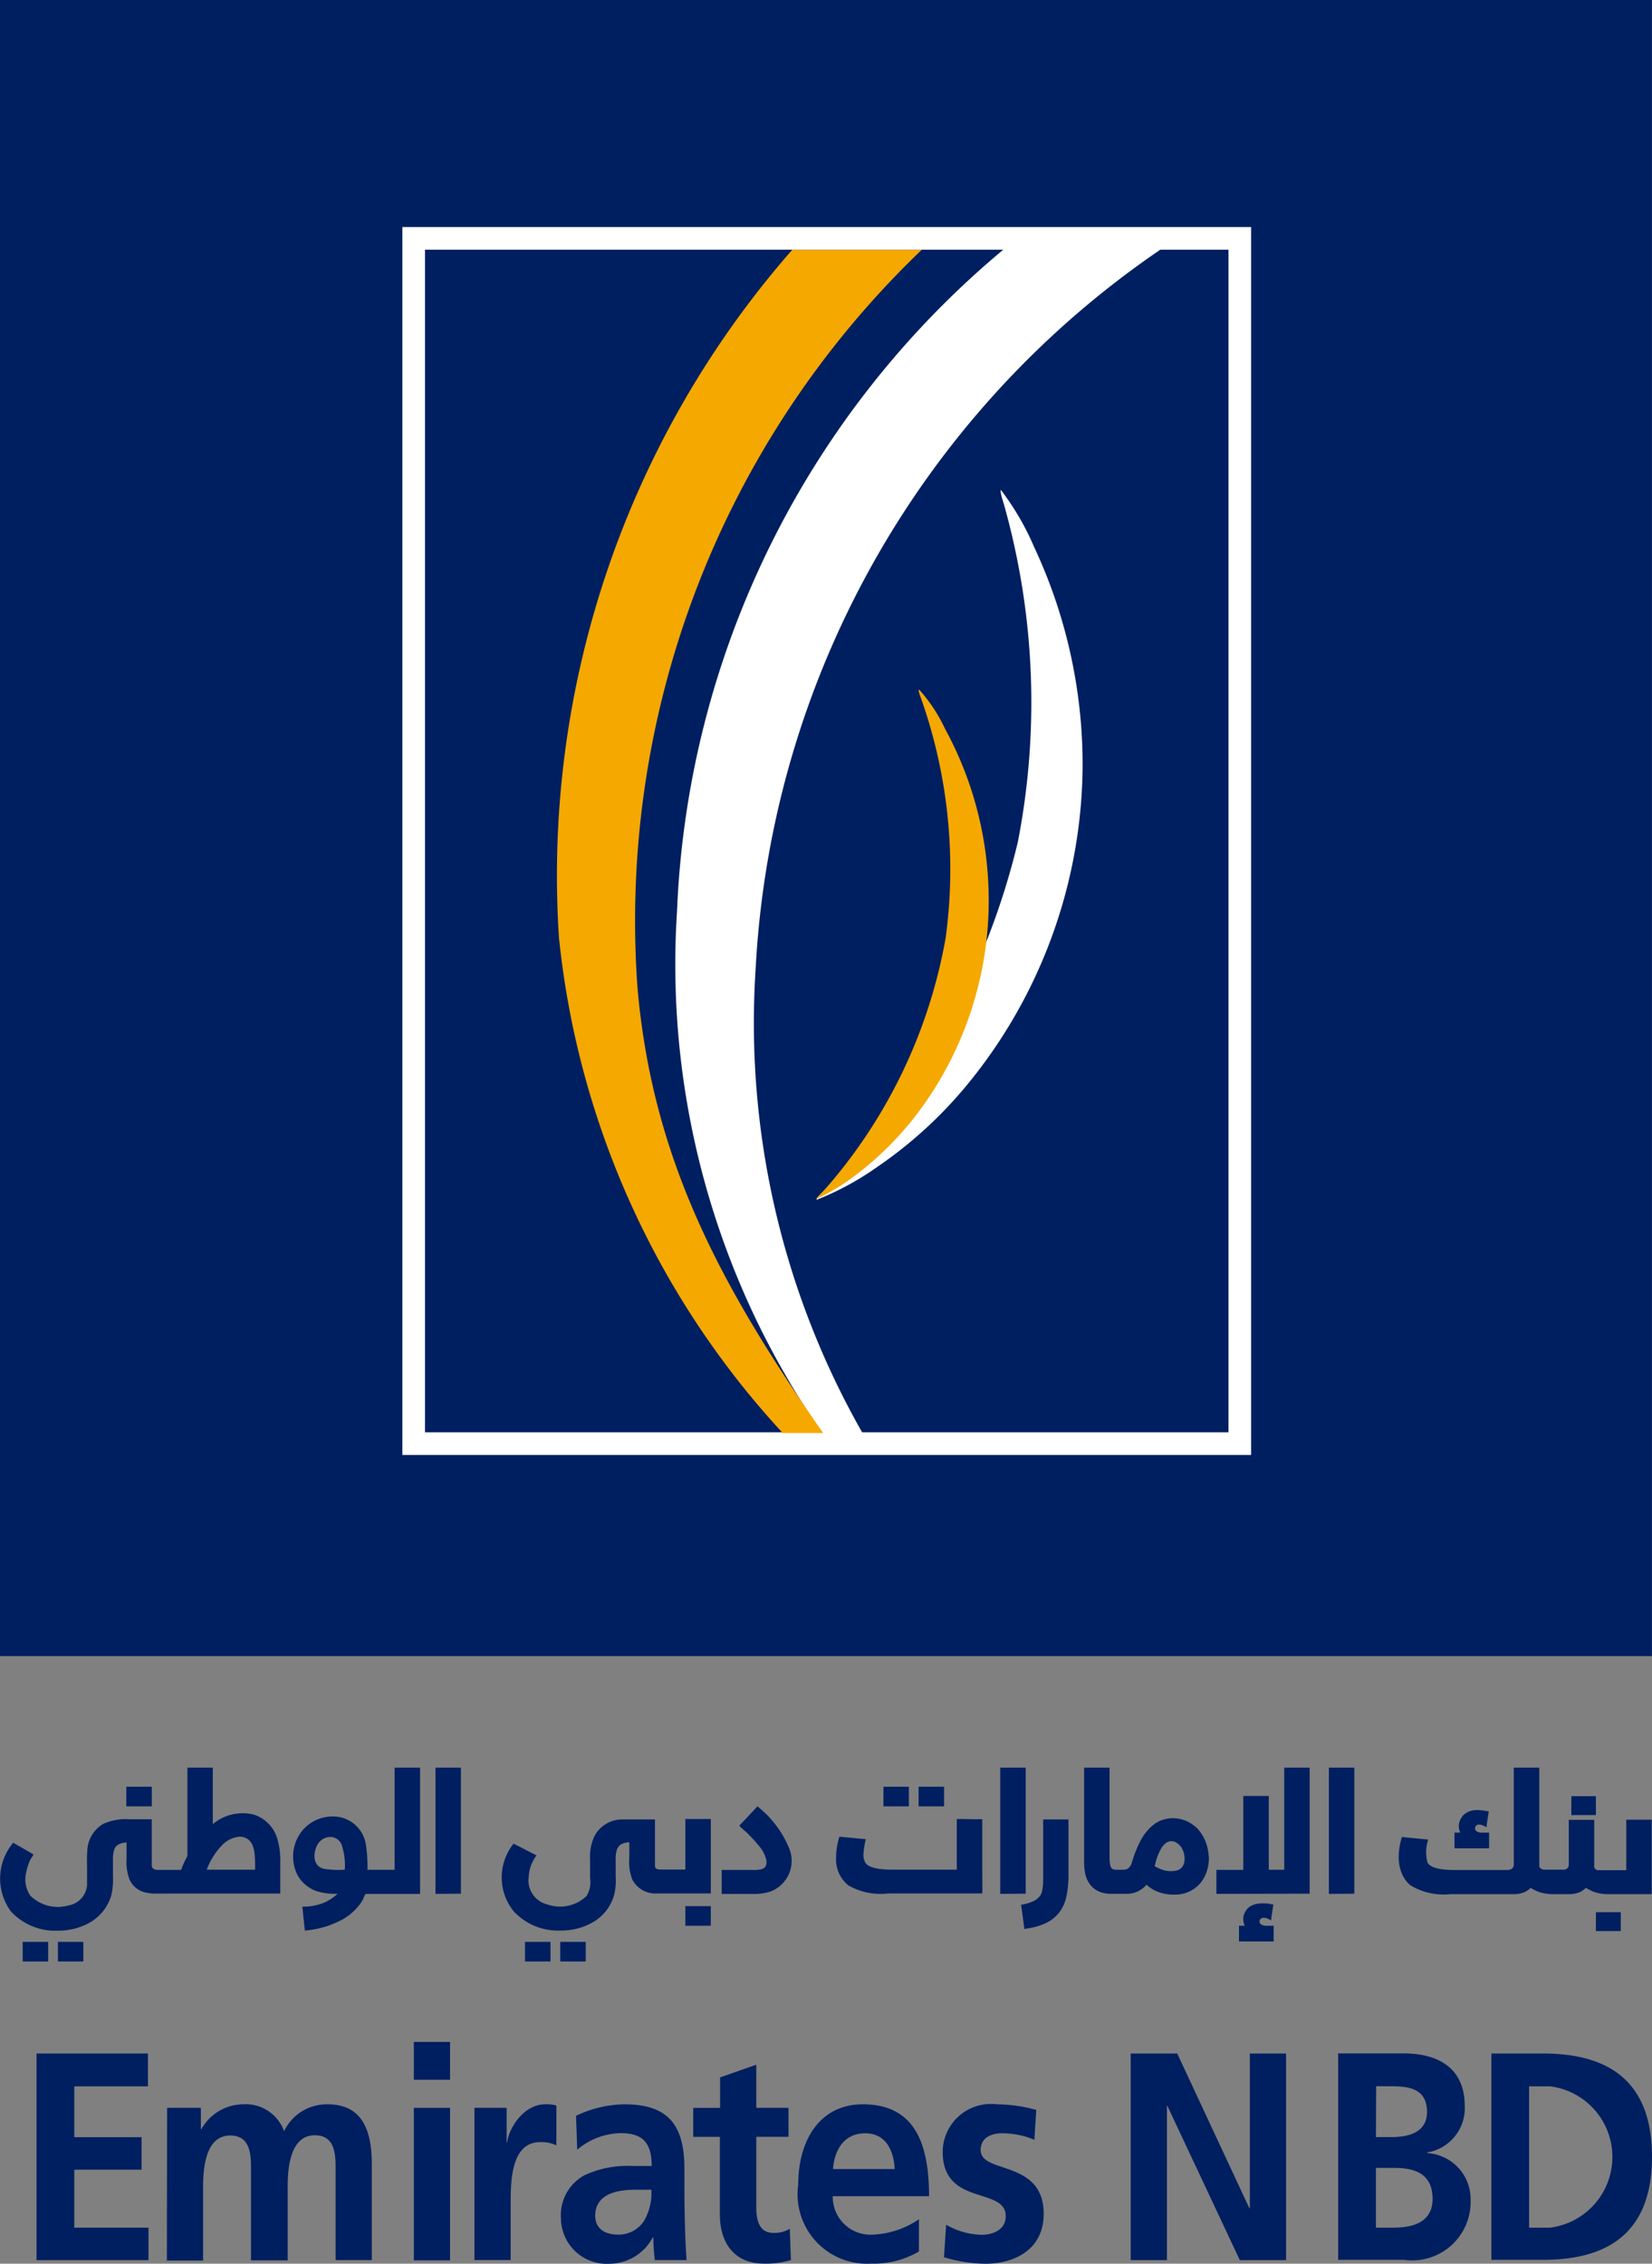
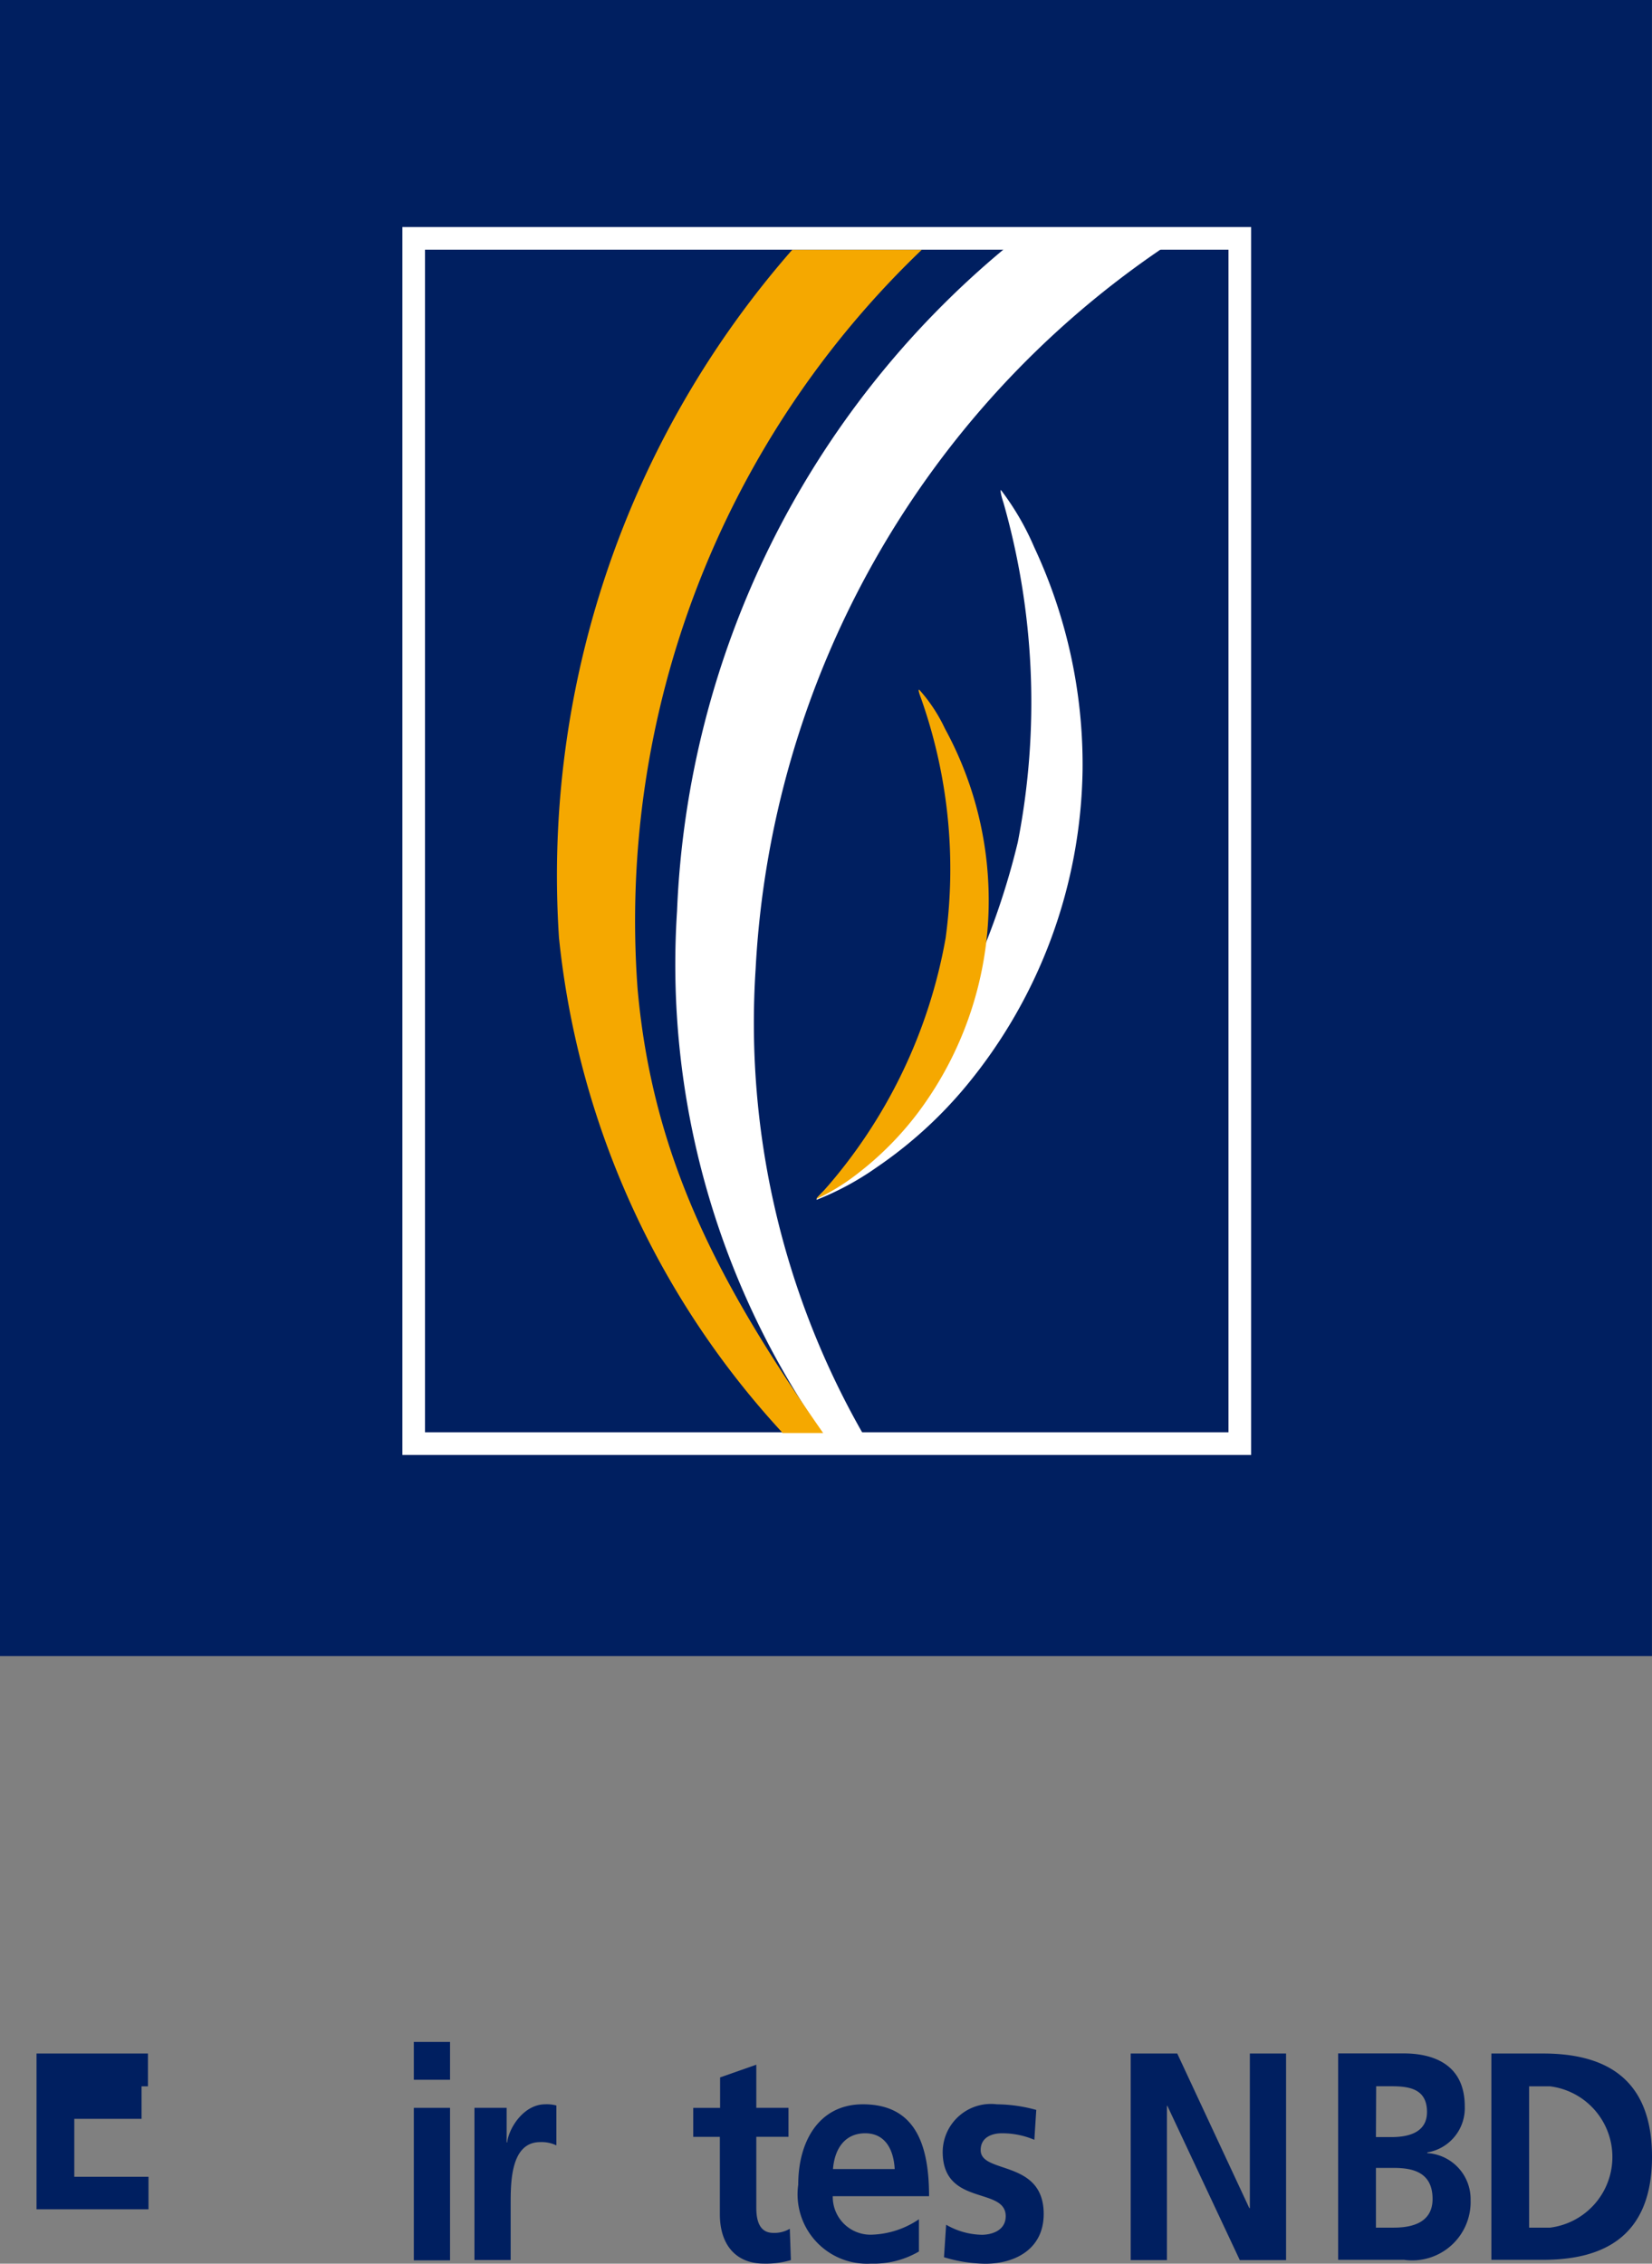
<svg xmlns="http://www.w3.org/2000/svg" width="36.491" height="50" viewBox="0 0 36.491 50">
  <rect x="0" y="0" width="36.491" height="50" fill="#808080" stroke="none" />
  <g id="nbd" transform="translate(0.378 0.371)">
    <rect id="Rectangle_4592" data-name="Rectangle 4592" width="36.49" height="36.58" transform="translate(-0.378 -0.371)" fill="#001f60" />
    <g id="Group_4419" data-name="Group 4419" transform="translate(0.429 44.731)">
-       <path id="Path_11098" data-name="Path 11098" d="M288.3,575.8h2.461v.725h-1.627v1.123h1.486v.718h-1.486v1.28h1.639v.718H288.3Z" transform="translate(-288.3 -575.544)" fill="#001f60" />
-       <path id="Path_11099" data-name="Path 11099" d="M337.4,593.078h.746v.47h.012a1.066,1.066,0,0,1,.916-.548.9.9,0,0,1,.91.594,1.045,1.045,0,0,1,.963-.594c.758,0,.975.568.975,1.319v2.122h-.8v-2c0-.313,0-.757-.458-.757-.535,0-.6.692-.6,1.13v1.632h-.811v-2c0-.313,0-.757-.458-.757-.535,0-.6.692-.6,1.13v1.632h-.8Z" transform="translate(-334.516 -591.622)" fill="#001f60" />
+       <path id="Path_11098" data-name="Path 11098" d="M288.3,575.8h2.461v.725h-1.627h1.486v.718h-1.486v1.28h1.639v.718H288.3Z" transform="translate(-288.3 -575.544)" fill="#001f60" />
      <path id="Path_11100" data-name="Path 11100" d="M422.2,573.356h.8v3.369h-.8Zm0-1.456h.8v.836h-.8Z" transform="translate(-413.866 -571.9)" fill="#001f60" />
      <path id="Path_11101" data-name="Path 11101" d="M443.4,593.078h.711v.764h.012c.035-.314.364-.842.84-.842a.828.828,0,0,1,.247.026v.881a.758.758,0,0,0-.358-.072c-.652,0-.652.888-.652,1.371v1.234h-.8Z" transform="translate(-433.727 -591.622)" fill="#001f60" />
-       <path id="Path_11102" data-name="Path 11102" d="M474.969,595.879a.668.668,0,0,0,.564-.3,1.208,1.208,0,0,0,.164-.692h-.347c-.358,0-.893.065-.893.581.006.287.223.411.511.411m-.934-2.625A2.556,2.556,0,0,1,475.1,593c.94,0,1.328.425,1.328,1.417v.431c0,.339.006.594.012.842s.018.49.035.751h-.7a4.589,4.589,0,0,1-.035-.5h-.012a1.089,1.089,0,0,1-.952.581,1.012,1.012,0,0,1-1.075-1,1,1,0,0,1,.529-.96,2.26,2.26,0,0,1,1.034-.2h.441c0-.542-.223-.725-.693-.725a1.534,1.534,0,0,0-.952.366Z" transform="translate(-462.117 -591.622)" fill="#001f60" />
      <path id="Path_11103" data-name="Path 11103" d="M521.394,581.193H520.8v-.64h.593v-.673l.8-.281v.953h.711v.64h-.711v1.567c0,.287.071.555.376.555a.667.667,0,0,0,.364-.091l.024.692a1.932,1.932,0,0,1-.594.078c-.628,0-.975-.424-.975-1.09v-1.711Z" transform="translate(-506.294 -579.096)" fill="#001f60" />
      <path id="Path_11104" data-name="Path 11104" d="M559.632,594.43c-.023-.425-.205-.79-.652-.79s-.676.34-.711.79Zm.535,1.821a1.974,1.974,0,0,1-1.057.268,1.534,1.534,0,0,1-1.609-1.743c0-.973.47-1.776,1.427-1.776,1.139,0,1.463.855,1.463,2.03h-2.127a.834.834,0,0,0,.881.849,1.958,1.958,0,0,0,1.022-.34Z" transform="translate(-540.676 -591.622)" fill="#001f60" />
      <path id="Path_11105" data-name="Path 11105" d="M611.027,593.784a1.818,1.818,0,0,0-.716-.144c-.217,0-.47.085-.47.372,0,.535,1.392.2,1.392,1.41,0,.783-.64,1.1-1.292,1.1a3.316,3.316,0,0,1-.91-.144l.047-.718a1.634,1.634,0,0,0,.787.222c.206,0,.529-.085.529-.411,0-.659-1.392-.209-1.392-1.423A1.066,1.066,0,0,1,610.2,593a3.351,3.351,0,0,1,.869.124Z" transform="translate(-588.986 -591.622)" fill="#001f60" />
      <path id="Path_11106" data-name="Path 11106" d="M674.7,575.8h1.028l1.592,3.415h.012V575.8h.8v4.564h-1.022l-1.6-3.408H675.5v3.408h-.8Z" transform="translate(-650.531 -575.544)" fill="#001f60" />
      <path id="Path_11107" data-name="Path 11107" d="M745.04,579.646h.394c.388,0,.857-.1.857-.633,0-.594-.441-.686-.857-.686h-.394Zm0-2h.341c.352,0,.787-.085.787-.555,0-.529-.423-.568-.8-.568h-.323Zm-.84-1.848h1.457c.54,0,1.345.17,1.345,1.169a.991.991,0,0,1-.828,1.018V578a1.018,1.018,0,0,1,.957,1.038,1.29,1.29,0,0,1-1.469,1.319h-1.457V575.8Z" transform="translate(-715.454 -575.544)" fill="#001f60" />
      <path id="Path_11108" data-name="Path 11108" d="M802.734,579.646h.464a1.573,1.573,0,0,0,0-3.121h-.464ZM801.9,575.8h1.14c1.28,0,2.408.47,2.408,2.279s-1.128,2.278-2.408,2.278H801.9Z" transform="translate(-769.764 -575.544)" fill="#001f60" />
    </g>
    <g id="Group_4417" data-name="Group 4417" transform="translate(9.01 5.132)">
      <g id="Rectangle_4581" data-name="Rectangle 4581" transform="translate(0 0.012)" fill="#001f60" stroke="#fff" stroke-width="0.5">
        <rect width="17.748" height="26.122" stroke="none" />
        <rect x="-0.25" y="-0.25" width="18.248" height="26.622" fill="none" />
      </g>
      <path id="Path_11094" data-name="Path 11094" d="M142.292,313.4a20.529,20.529,0,0,1,8.957-15.9h-3.472a20.079,20.079,0,0,0-7.221,14.623,18.117,18.117,0,0,0,3.208,11.526h.889a18.293,18.293,0,0,1-2.361-10.249" transform="translate(-134.989 -297.5)" fill="#fff" />
      <path id="Path_11095" data-name="Path 11095" d="M126.451,323.722a18.963,18.963,0,0,1-4.93-10.929,20.979,20.979,0,0,1,5.152-15.192h2.861a20.512,20.512,0,0,0-6.277,16.317c.333,3.763,1.819,6.555,4.1,9.818h-.9Z" transform="translate(-118.562 -297.586)" fill="#f5a800" />
      <path id="Path_11096" data-name="Path 11096" d="M162.986,351.238a16.4,16.4,0,0,0,4.25-7.666,16.107,16.107,0,0,0-.319-7.5c-.056-.167-.069-.264-.056-.278a5.916,5.916,0,0,1,.736,1.264,11.328,11.328,0,0,1,1.069,4.916,11.2,11.2,0,0,1-2.583,7,9.533,9.533,0,0,1-1.958,1.778,6.334,6.334,0,0,1-1.333.722c-.014-.042.083-.111.194-.236" transform="translate(-154.141 -330.476)" fill="#fff" />
      <path id="Path_11097" data-name="Path 11097" d="M162.928,378.675a11.438,11.438,0,0,0,2.708-5.6,11.312,11.312,0,0,0-.542-5.291c-.042-.111-.069-.195-.042-.195a3.538,3.538,0,0,1,.569.861,7.9,7.9,0,0,1,.958,3.43,7.809,7.809,0,0,1-1.555,5.055,7.056,7.056,0,0,1-1.319,1.333,4.789,4.789,0,0,1-.917.569c-.014-.014.055-.069.139-.167" transform="translate(-154.136 -357.859)" fill="#f5a800" />
    </g>
-     <path id="Union_40" data-name="Union 40" d="M12.374,4.282V3.849h.563v.433Zm-.778,0V3.849h.563v.433Zm-10.318,0V3.849H1.84v.433Zm-.778,0V3.849h.563v.433Zm26.867-.442V3.493h.126v0a.366.366,0,0,1-.032-.137.312.312,0,0,1,.025-.133.411.411,0,0,1,.076-.117.355.355,0,0,1,.126-.076.487.487,0,0,1,.177-.03.6.6,0,0,1,.09,0,.5.5,0,0,1,.114.015l.057.01-.044.29-.006.061s-.191-.127-.248-.01a.07.07,0,0,0-.006.035.067.067,0,0,0,.032.061.194.194,0,0,0,.12.031h.159v.347Zm7.884-.229V3.193H35.8V3.61ZM.241,3.177A1.224,1.224,0,0,1,.291,1.66c.152.086.3.172.448.259a.616.616,0,0,1-.063.1A1.1,1.1,0,0,0,.582,2.3a.634.634,0,0,0,.088.53.863.863,0,0,0,.841.214.492.492,0,0,0,.411-.453V2.195a3.65,3.65,0,0,1,.006-.372.721.721,0,0,1,.342-.575,1.2,1.2,0,0,1,.587-.107h.494V2.159c0,.1.12.1.12.1H4a2.029,2.029,0,0,1,.139-.306V0H4.7V1.248a1.027,1.027,0,0,1,.911-.209.8.8,0,0,1,.531.6A1.668,1.668,0,0,1,6.19,2.1v.682H3.459a.9.9,0,0,1-.309-.041.509.509,0,0,1-.292-.275A1.107,1.107,0,0,1,2.795,2V1.654a.4.4,0,0,0-.2.056.223.223,0,0,0-.082.133.706.706,0,0,0-.019.2v.372a1.522,1.522,0,0,1-.038.412,1.029,1.029,0,0,1-.481.6,1.418,1.418,0,0,1-.7.175A1.33,1.33,0,0,1,.241,3.177ZM4.875,1.746a1.534,1.534,0,0,0-.309.509H5.634c0-.092,0-.183-.006-.275-.006-.137-.032-.356-.208-.428a.354.354,0,0,0-.132-.026A.614.614,0,0,0,4.875,1.746ZM6.684,3.132c0-.011-.013-.051-.006-.056A.369.369,0,0,1,6.76,3.07a.872.872,0,0,0,.164-.02,1,1,0,0,0,.532-.264,1.341,1.341,0,0,1-.475-.061.789.789,0,0,1-.4-.331.909.909,0,0,1,.1-1.008.873.873,0,0,1,.835-.29.732.732,0,0,1,.562.586,3.258,3.258,0,0,1,.038.575h.6V0h.562V2.79H8.081c-.019,0-.051.092-.057.107a.993.993,0,0,1-.107.163,1.353,1.353,0,0,1-.335.285,2.123,2.123,0,0,1-.848.255C6.716,3.441,6.7,3.289,6.684,3.132ZM7,1.726c-.082.158-.1.448.152.509a2,2,0,0,0,.462.02,1.407,1.407,0,0,0-.057-.514.27.27,0,0,0-.248-.209h-.02A.33.33,0,0,0,7,1.726Zm4.344,1.446a1.19,1.19,0,0,1,0-1.492l.507.259a.845.845,0,0,0-.172.463.548.548,0,0,0,.412.621.848.848,0,0,0,.86-.183.57.57,0,0,0,.082-.4V2.026a1.066,1.066,0,0,1,.1-.519.691.691,0,0,1,.6-.362c.114,0,.26,0,.26,0h.474V2.184s0,.067.114.067h.557V1.135H15.7V2.78H14.505a.573.573,0,0,1-.543-.316A1.092,1.092,0,0,1,13.9,1.99V1.65a.394.394,0,0,0-.2.056.256.256,0,0,0-.082.133.7.7,0,0,0-.019.2v.372a1.294,1.294,0,0,1-.038.412,1,1,0,0,1-.48.6,1.4,1.4,0,0,1-.7.176A1.337,1.337,0,0,1,11.344,3.172Zm11.21-.143.058-.01a.894.894,0,0,0,.227-.076.377.377,0,0,0,.126-.1.276.276,0,0,0,.057-.143,1.059,1.059,0,0,0,.019-.213V1.145H23.6V2.388a2.21,2.21,0,0,1-.049.478.883.883,0,0,1-.165.347.82.82,0,0,1-.291.224,1.454,1.454,0,0,1-.411.117l-.057.011Zm-7.416.464V3.06H15.7v.433Zm10.577-.708a.939.939,0,0,1-.183-.061.645.645,0,0,1-.145-.087.476.476,0,0,1-.063-.05.566.566,0,0,1-.455.2h-.322a.64.64,0,0,1-.273-.05.538.538,0,0,1-.189-.143.631.631,0,0,1-.107-.219,1.2,1.2,0,0,1-.032-.27V0h.562V2.006a.772.772,0,0,0,.013.137.136.136,0,0,0,.027.072.085.085,0,0,0,.037.03.192.192,0,0,0,.071.011h.158a.175.175,0,0,0,.114-.036A.26.26,0,0,0,25,2.1a2.575,2.575,0,0,1,.2-.5,1.1,1.1,0,0,1,.234-.3.7.7,0,0,1,.248-.147.833.833,0,0,1,.215-.036.786.786,0,0,1,.253.041.733.733,0,0,1,.2.107.585.585,0,0,1,.158.153.951.951,0,0,1,.107.183,1.129,1.129,0,0,1,.063.2,2.039,2.039,0,0,1,.025.2.969.969,0,0,1-.051.3.8.8,0,0,1-.145.26.782.782,0,0,1-.24.178.734.734,0,0,1-.322.066A1.064,1.064,0,0,1,25.716,2.785Zm.039-1.12a.43.43,0,0,0-.109.127,1.277,1.277,0,0,0-.088.194,1.681,1.681,0,0,0-.051.189.137.137,0,0,0,.032.02.669.669,0,0,0,.095.046.96.96,0,0,0,.115.036.9.9,0,0,0,.107.01.59.59,0,0,0,.139-.015.267.267,0,0,0,.095-.051.22.22,0,0,0,.057-.086A.38.38,0,0,0,26.165,2a.473.473,0,0,0-.019-.123.45.45,0,0,0-.057-.122.355.355,0,0,0-.095-.091.208.208,0,0,0-.24,0Zm5.411.942s-.436-.285-.2-1.074l.582.056a.9.9,0,0,0-.019.5c.076.173.48.173.669.173h1.088c.152,0,.152-.107.152-.107V0h.563V2.154s-.013.1.126.1h.417a.107.107,0,0,0,.109-.1v-1h.562V2.159a.09.09,0,0,0,.1.107h.608V1.151h.562V2.795h-.955a.93.93,0,0,1-.309-.046.986.986,0,0,1-.189-.092.549.549,0,0,1-.133.092.592.592,0,0,1-.24.046h-.355A.93.93,0,0,1,34,2.749a.986.986,0,0,1-.189-.092.549.549,0,0,1-.133.092.594.594,0,0,1-.241.046h-1.4A1.415,1.415,0,0,1,31.166,2.607ZM16,2.79v0H15.94V2.26H16.6a.765.765,0,0,0,.215-.015c.12-.03.126-.132.107-.224a.775.775,0,0,0-.183-.32,3.081,3.081,0,0,0-.265-.285,1.414,1.414,0,0,1-.145-.133c.133-.142.272-.285.4-.427a2.285,2.285,0,0,1,.7.922.726.726,0,0,1-.405.957,1.17,1.17,0,0,1-.379.056ZM18.736,2.6a.741.741,0,0,1-.268-.626,1.514,1.514,0,0,1,.073-.448l.581.055a2.369,2.369,0,0,0-.051.331.4.4,0,0,0,.032.169c.076.173.481.173.671.173h1.359V1.14c0-.01.335,0,.368,0h.189c.013,0,.006.02.006.03V2.307c0,.03.006.473,0,.473H19.661l-.009,0h-.042A1.425,1.425,0,0,1,18.736,2.6Zm10.617.189V0h.562V2.785Zm-2.485,0v-.53h.594V.626h.563V2.256h.341V0h.562V2.785Zm-4.775,0V0h.563V2.785Zm-12.475,0V0h.562V2.785ZM32.127,1.436h.128v0a.34.34,0,0,1-.032-.137.315.315,0,0,1,.025-.133.411.411,0,0,1,.076-.117.461.461,0,0,1,.126-.081.487.487,0,0,1,.177-.031,1.436,1.436,0,0,1,.2.021l.057.01-.044.29-.006.061s-.189-.128-.246-.011a.08.08,0,0,0-.006.036.067.067,0,0,0,.032.061.191.191,0,0,0,.12.031h.158v.347h-.765V1.436Zm2.581-.387V.631h.543v.417ZM20.29.856V.423h.563V.856Zm-.777,0V.423h.562V.856ZM2.789.856V.423h.563V.856Z" transform="translate(-0.377 38.672)" fill="#001f60" />
  </g>
</svg>